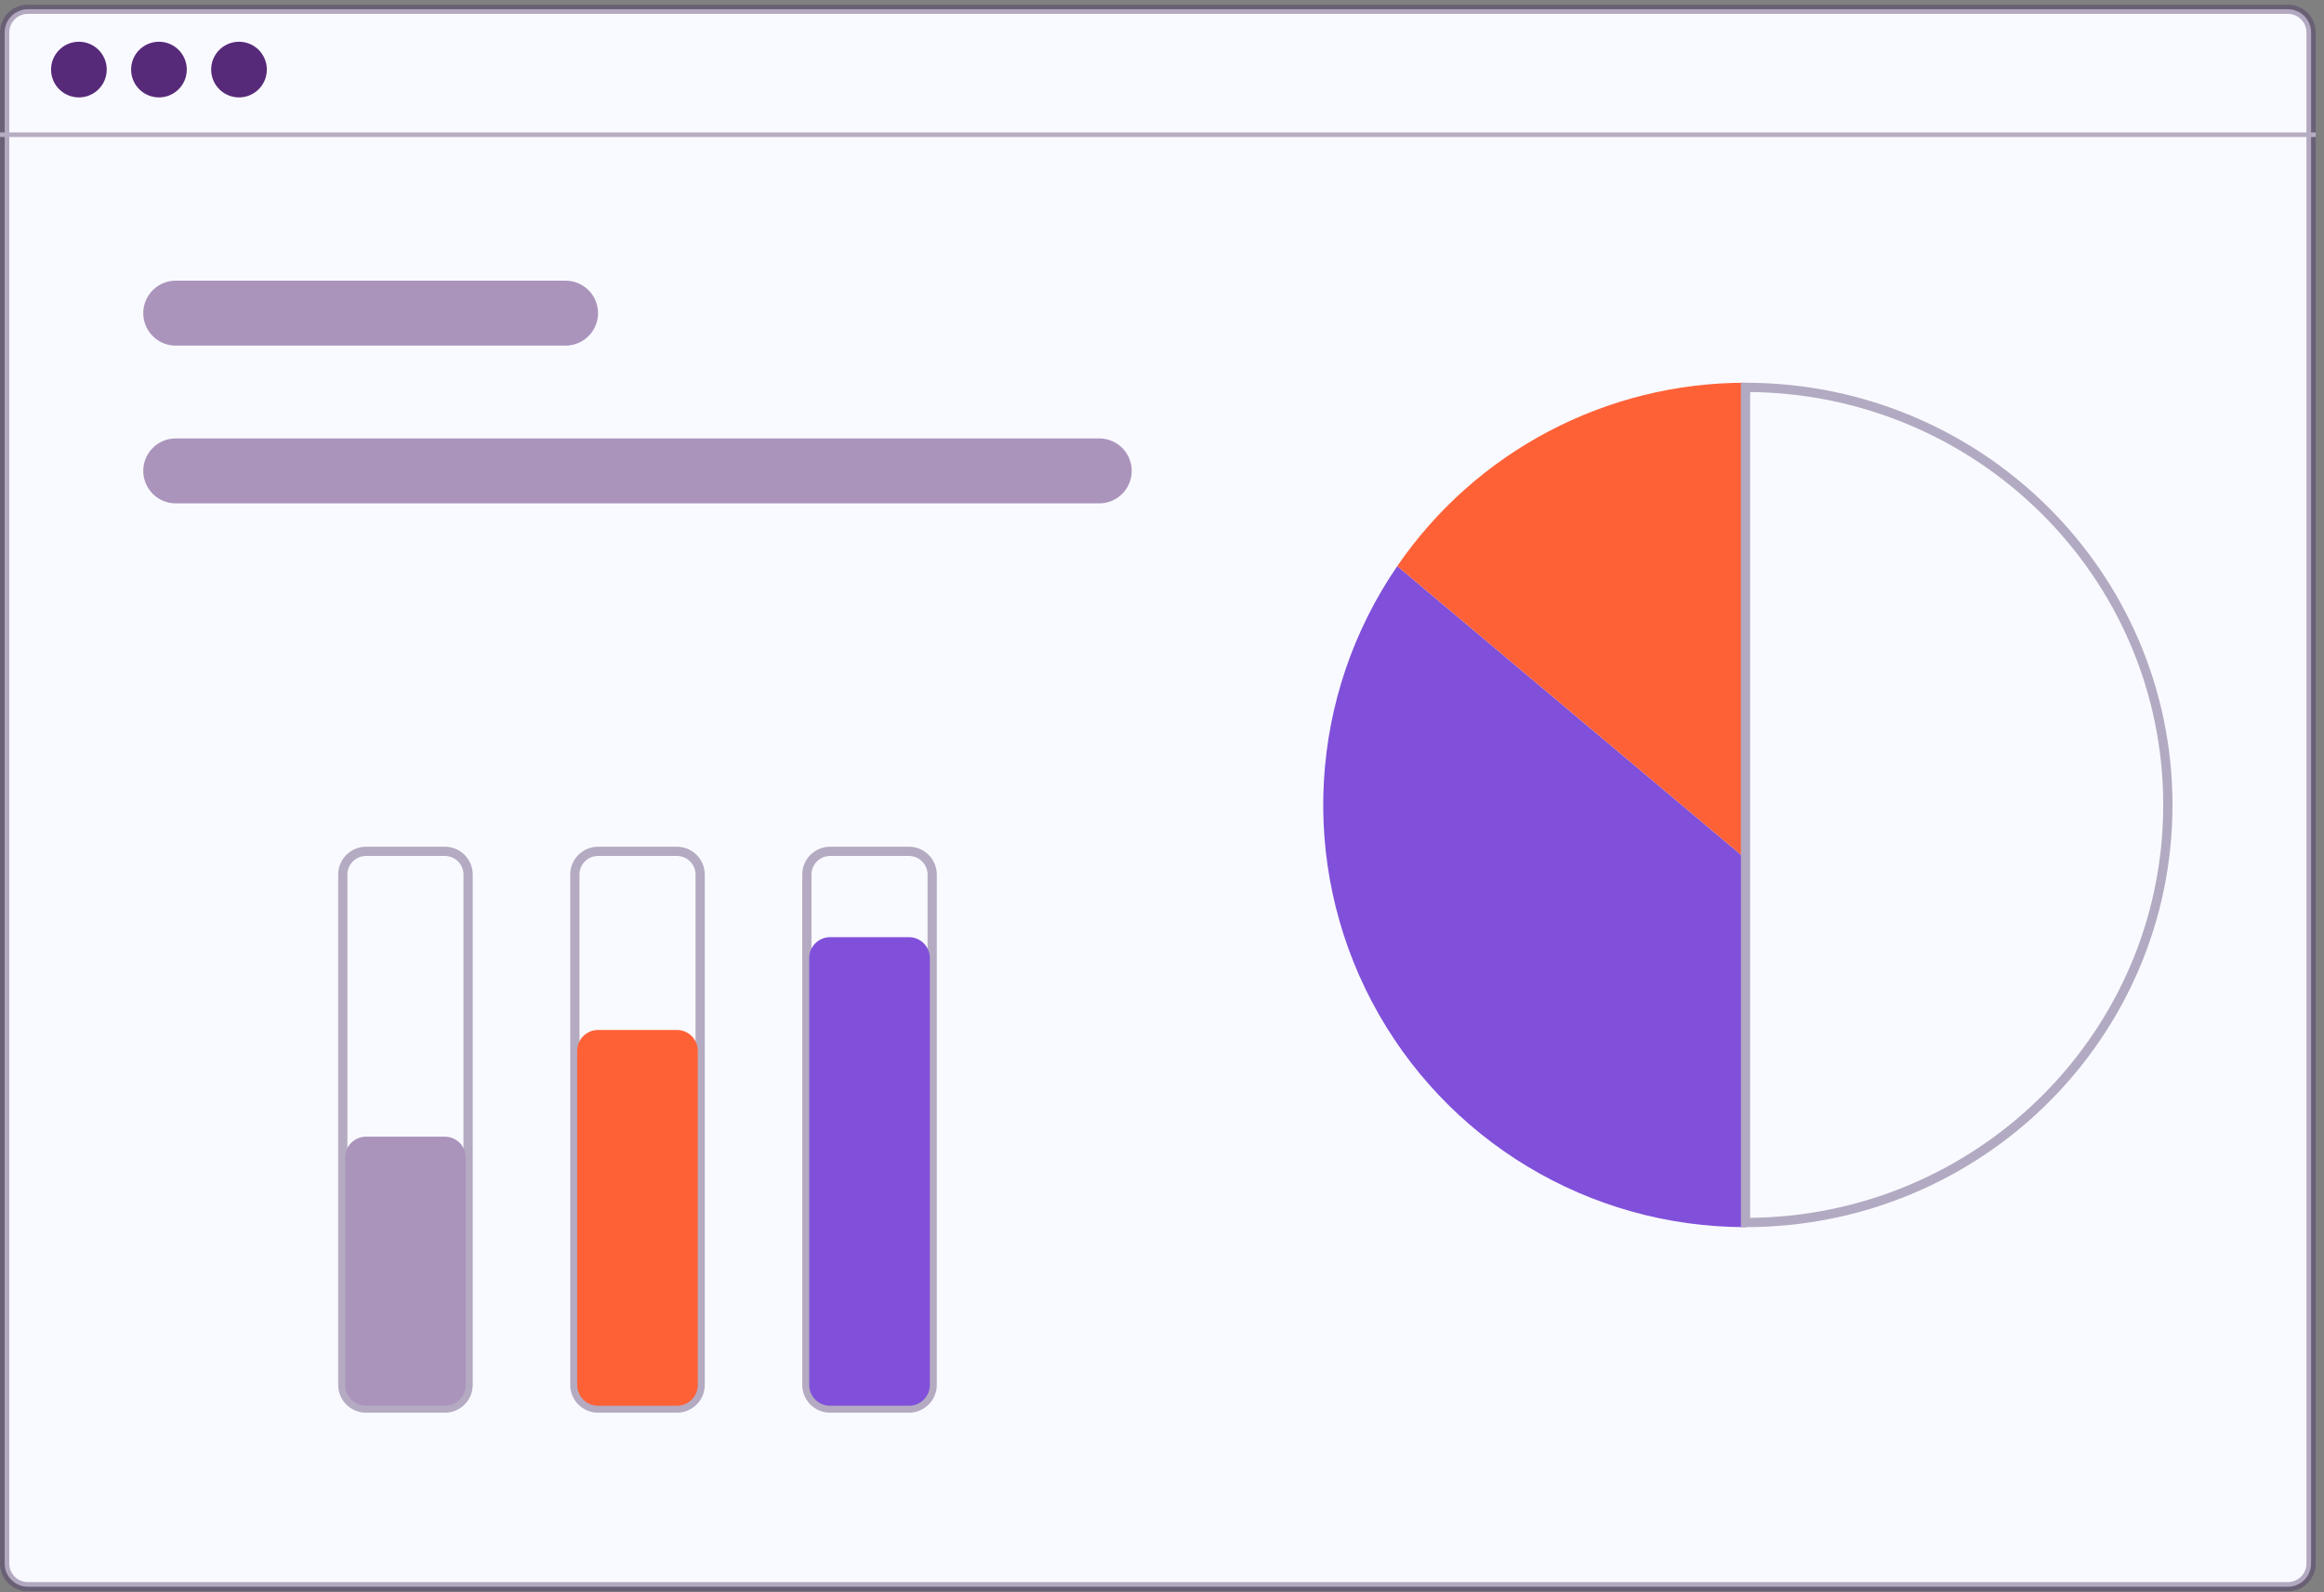
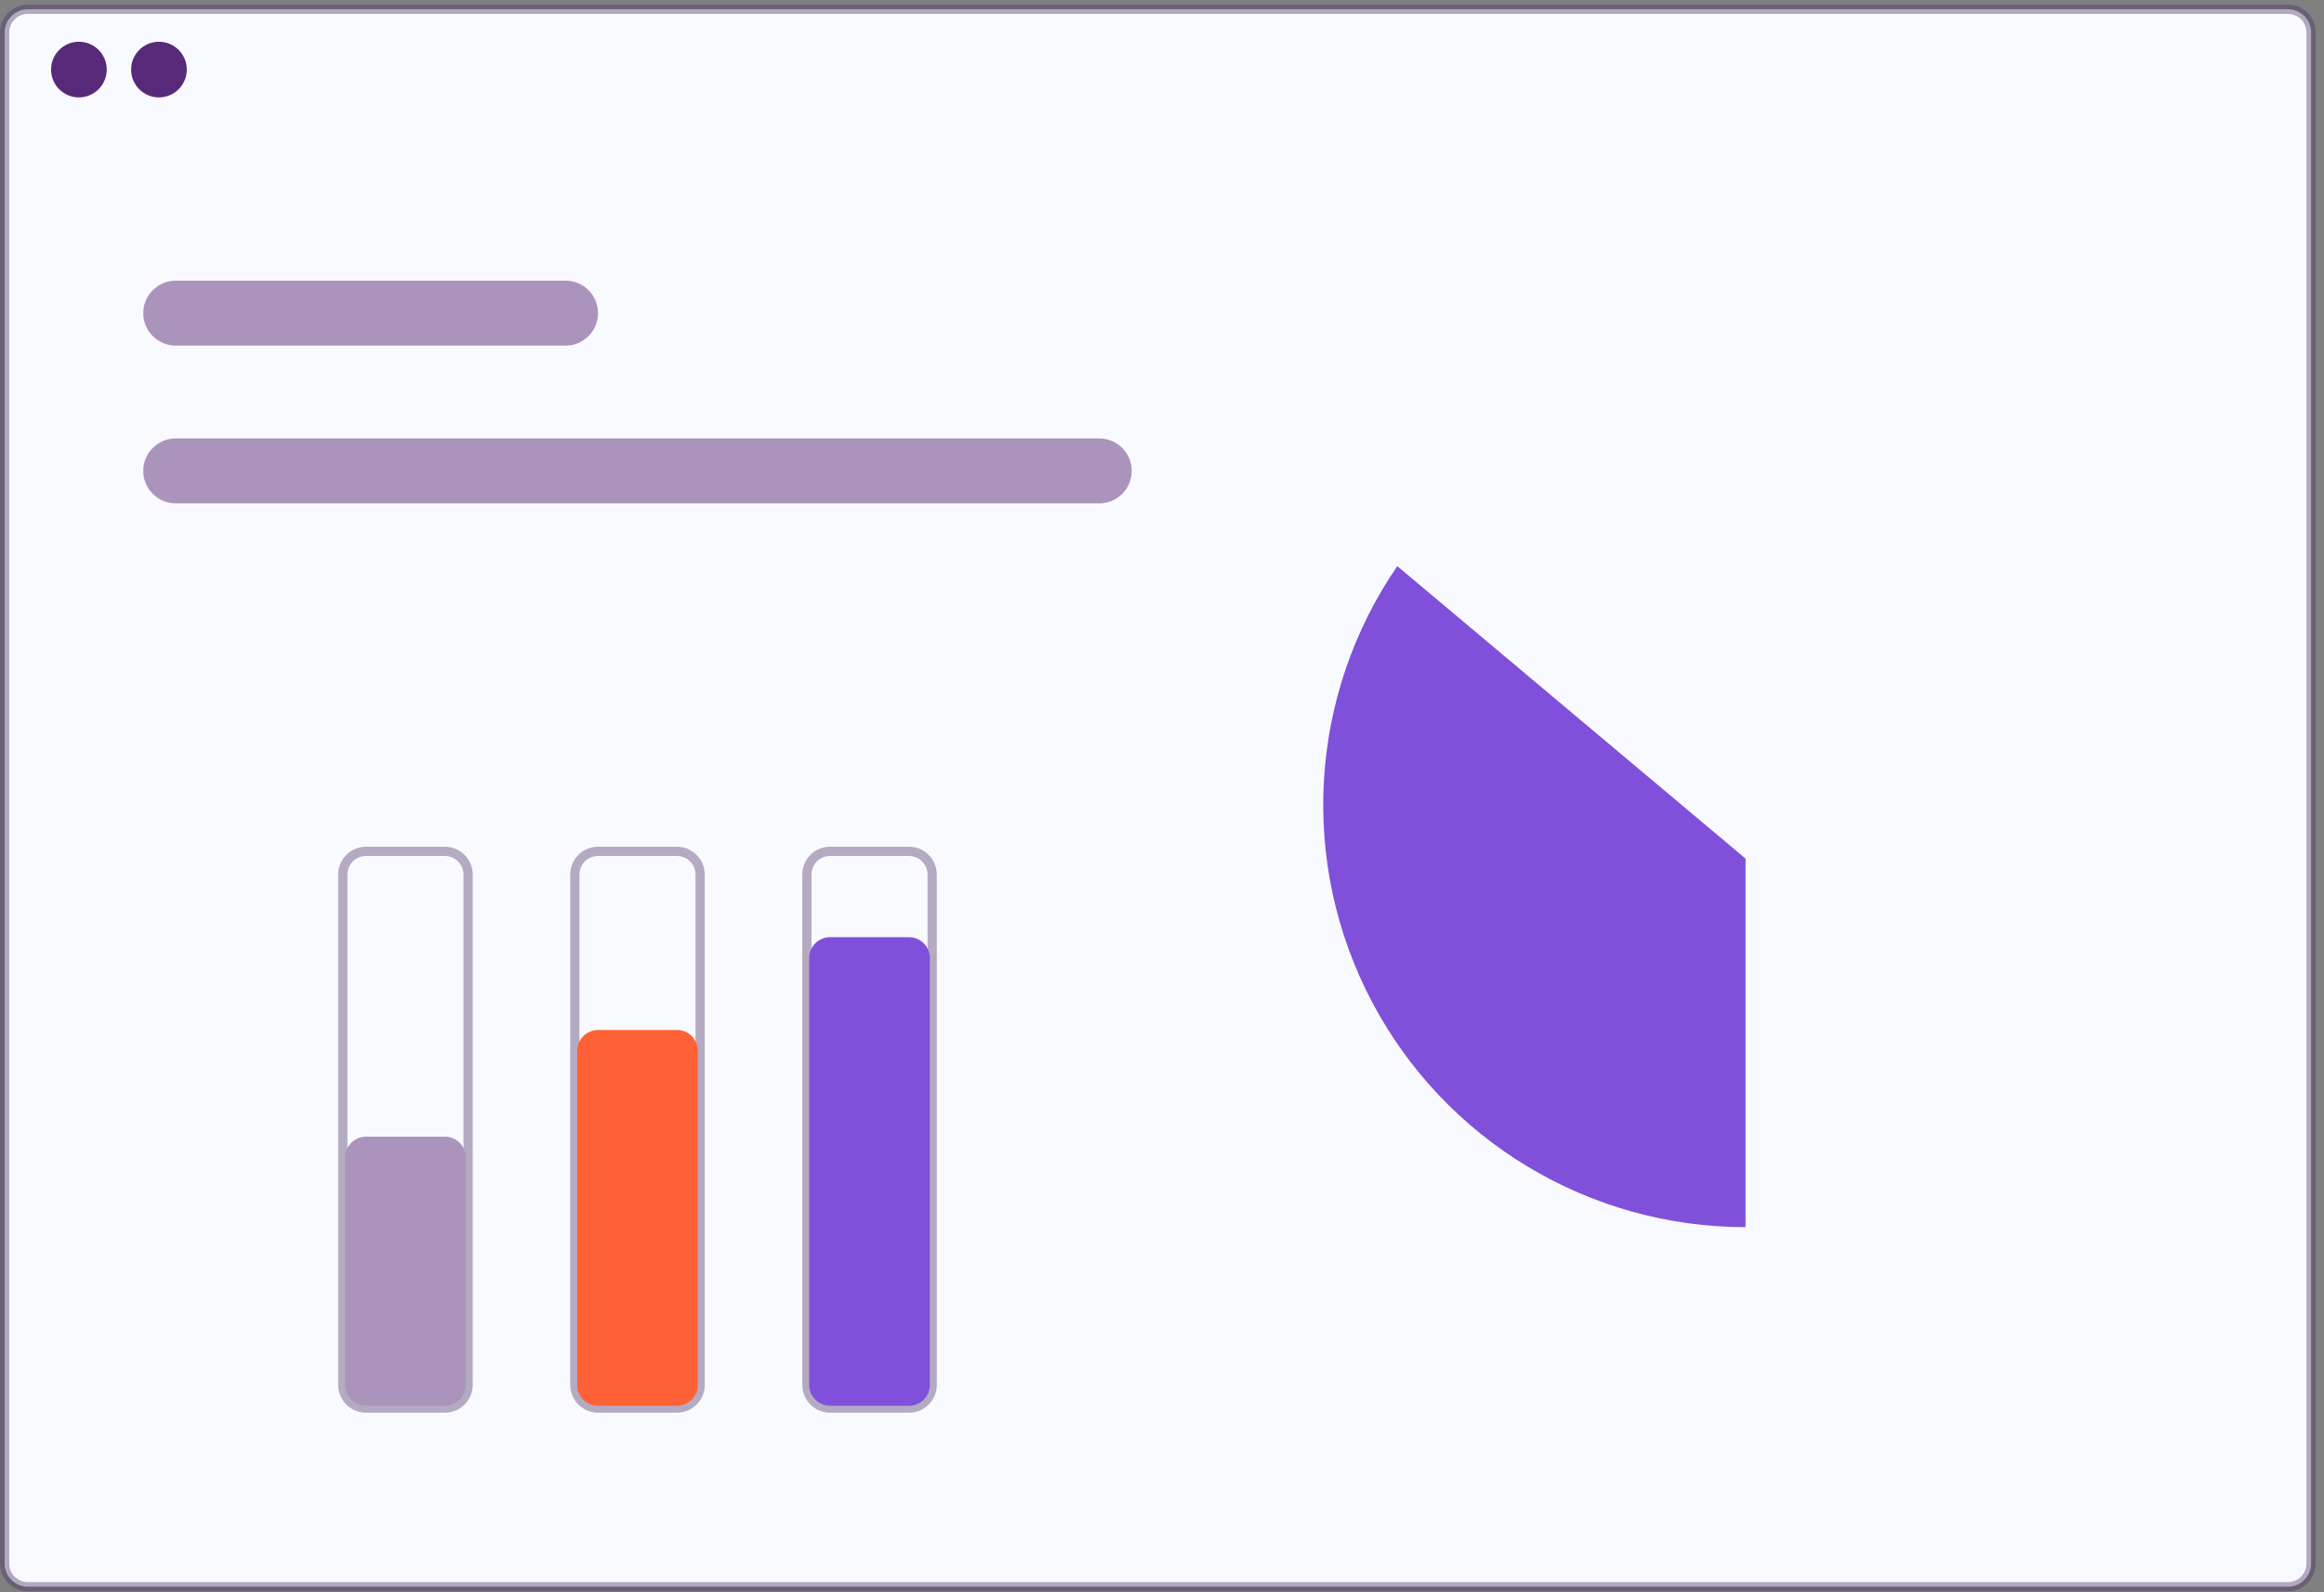
<svg xmlns="http://www.w3.org/2000/svg" width="251" height="172" viewBox="0 0 251 172" fill="none">
  <rect x="0" y="0" width="251" height="172" fill="#808080" stroke="none" />
  <path d="M249.606 168.908C249.605 170.291 248.484 171.413 247.1 171.414H3.007C1.623 171.413 0.502 170.291 0.501 168.908V3.506C0.502 2.122 1.623 1.001 3.007 1H247.1C248.484 1.001 249.605 2.122 249.606 3.506V168.908Z" fill="#F9FAFF" stroke="#4A3367" stroke-opacity="0.404" />
-   <rect y="14.306" width="250.107" height="0.495" fill="#B6ADC2" />
  <path d="M48.051 152.117H39.53C38.147 152.115 37.026 150.994 37.024 149.611V94.477C37.026 93.093 38.147 91.972 39.53 91.971H48.051C49.434 91.972 50.555 93.093 50.557 94.477V149.611C50.555 150.994 49.434 152.115 48.051 152.117V152.117Z" fill="#F9FAFF" stroke="#B4ABC2" />
  <path d="M73.112 152.117H64.591C63.207 152.115 62.086 150.994 62.085 149.611V94.477C62.086 93.093 63.207 91.972 64.591 91.971H73.112C74.495 91.972 75.616 93.093 75.618 94.477V149.611C75.616 150.994 74.495 152.115 73.112 152.117Z" fill="#F9FAFF" stroke="#B4ABC2" />
  <path d="M98.172 152.117H89.652C88.268 152.115 87.147 150.994 87.146 149.611V94.477C87.147 93.093 88.268 91.972 89.652 91.971H98.172C99.556 91.972 100.677 93.093 100.679 94.477V149.611C100.677 150.994 99.556 152.115 98.172 152.117Z" fill="#F9FAFF" stroke="#B4ABC2" />
  <circle cx="8.521" cy="7.516" r="3.007" fill="#572A79" />
  <circle cx="17.167" cy="7.516" r="3.007" fill="#572A79" />
-   <circle cx="25.813" cy="7.516" r="3.007" fill="#572A79" />
  <path d="M61.082 37.338H18.98C17.043 37.338 15.472 35.767 15.472 33.83C15.472 31.892 17.043 30.321 18.98 30.321H61.082C63.02 30.321 64.591 31.892 64.591 33.83C64.591 35.767 63.02 37.338 61.082 37.338V37.338Z" fill="#AB94BC" />
  <path d="M118.722 54.379H18.98C17.043 54.379 15.472 52.809 15.472 50.871C15.472 48.933 17.043 47.362 18.98 47.362H118.722C120.66 47.362 122.231 48.933 122.231 50.871C122.231 52.809 120.66 54.379 118.722 54.379V54.379Z" fill="#AB94BC" />
  <path d="M150.91 61.158C141.335 75.119 140.279 93.235 148.169 108.214C156.058 123.192 171.594 132.569 188.524 132.57V92.753L150.91 61.158Z" fill="#8050DA" />
-   <path d="M188.524 41.348C173.485 41.338 159.41 48.751 150.91 61.157L188.524 92.752V41.348Z" fill="#FF6137" />
-   <path d="M188.524 132.069H188.522V41.848H188.524C213.72 41.848 234.136 62.05 234.136 86.958C234.136 111.867 213.72 132.069 188.524 132.069Z" fill="#F9FAFF" stroke="#B2AAC2" />
  <path d="M48.051 151.866H39.53C38.285 151.865 37.276 150.856 37.275 149.611V125.051C37.276 123.806 38.285 122.797 39.53 122.796H48.051C49.296 122.797 50.305 123.806 50.306 125.051V149.611C50.305 150.856 49.296 151.865 48.051 151.866Z" fill="#AB94BC" />
  <path d="M73.112 151.866H64.591C63.346 151.865 62.337 150.856 62.335 149.611V113.523C62.337 112.278 63.346 111.269 64.591 111.268H73.112C74.357 111.269 75.366 112.278 75.367 113.523V149.611C75.366 150.856 74.357 151.865 73.112 151.866Z" fill="#FF6137" />
  <path d="M98.172 151.866H89.652C88.407 151.865 87.398 150.856 87.396 149.611V103.499C87.398 102.254 88.407 101.245 89.652 101.243H98.172C99.418 101.245 100.426 102.254 100.428 103.499V149.611C100.426 150.856 99.418 151.865 98.172 151.866V151.866Z" fill="#8050DA" />
</svg>